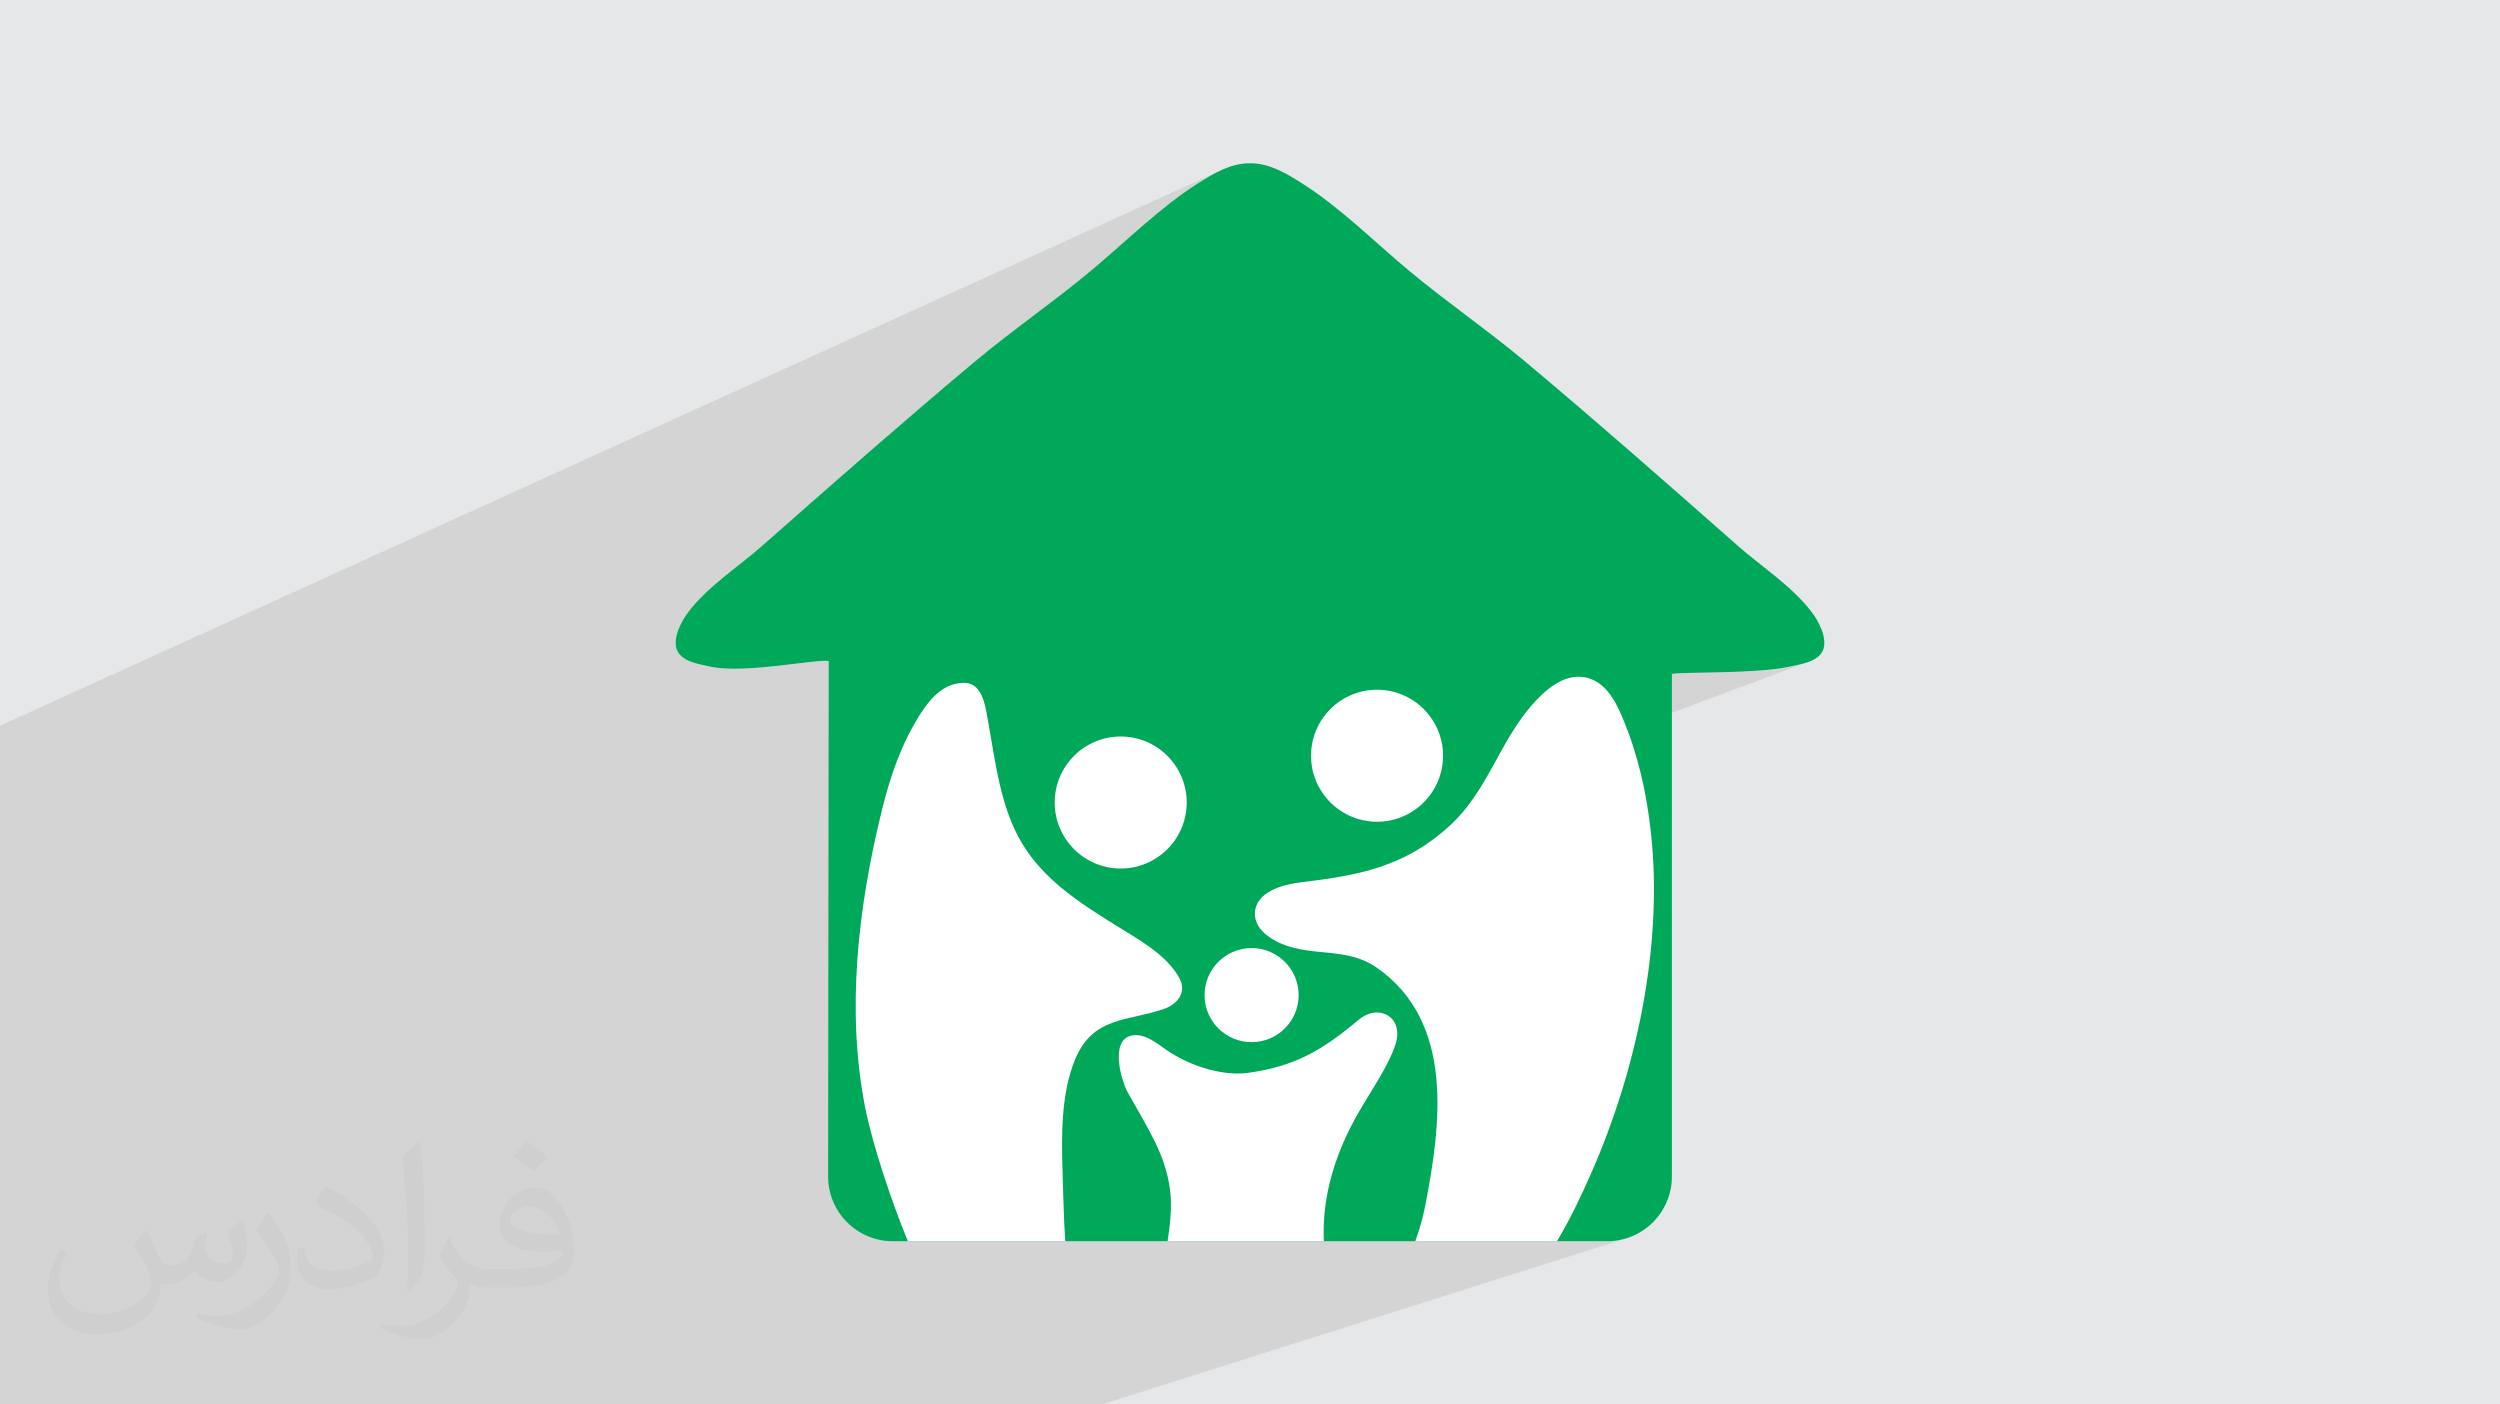
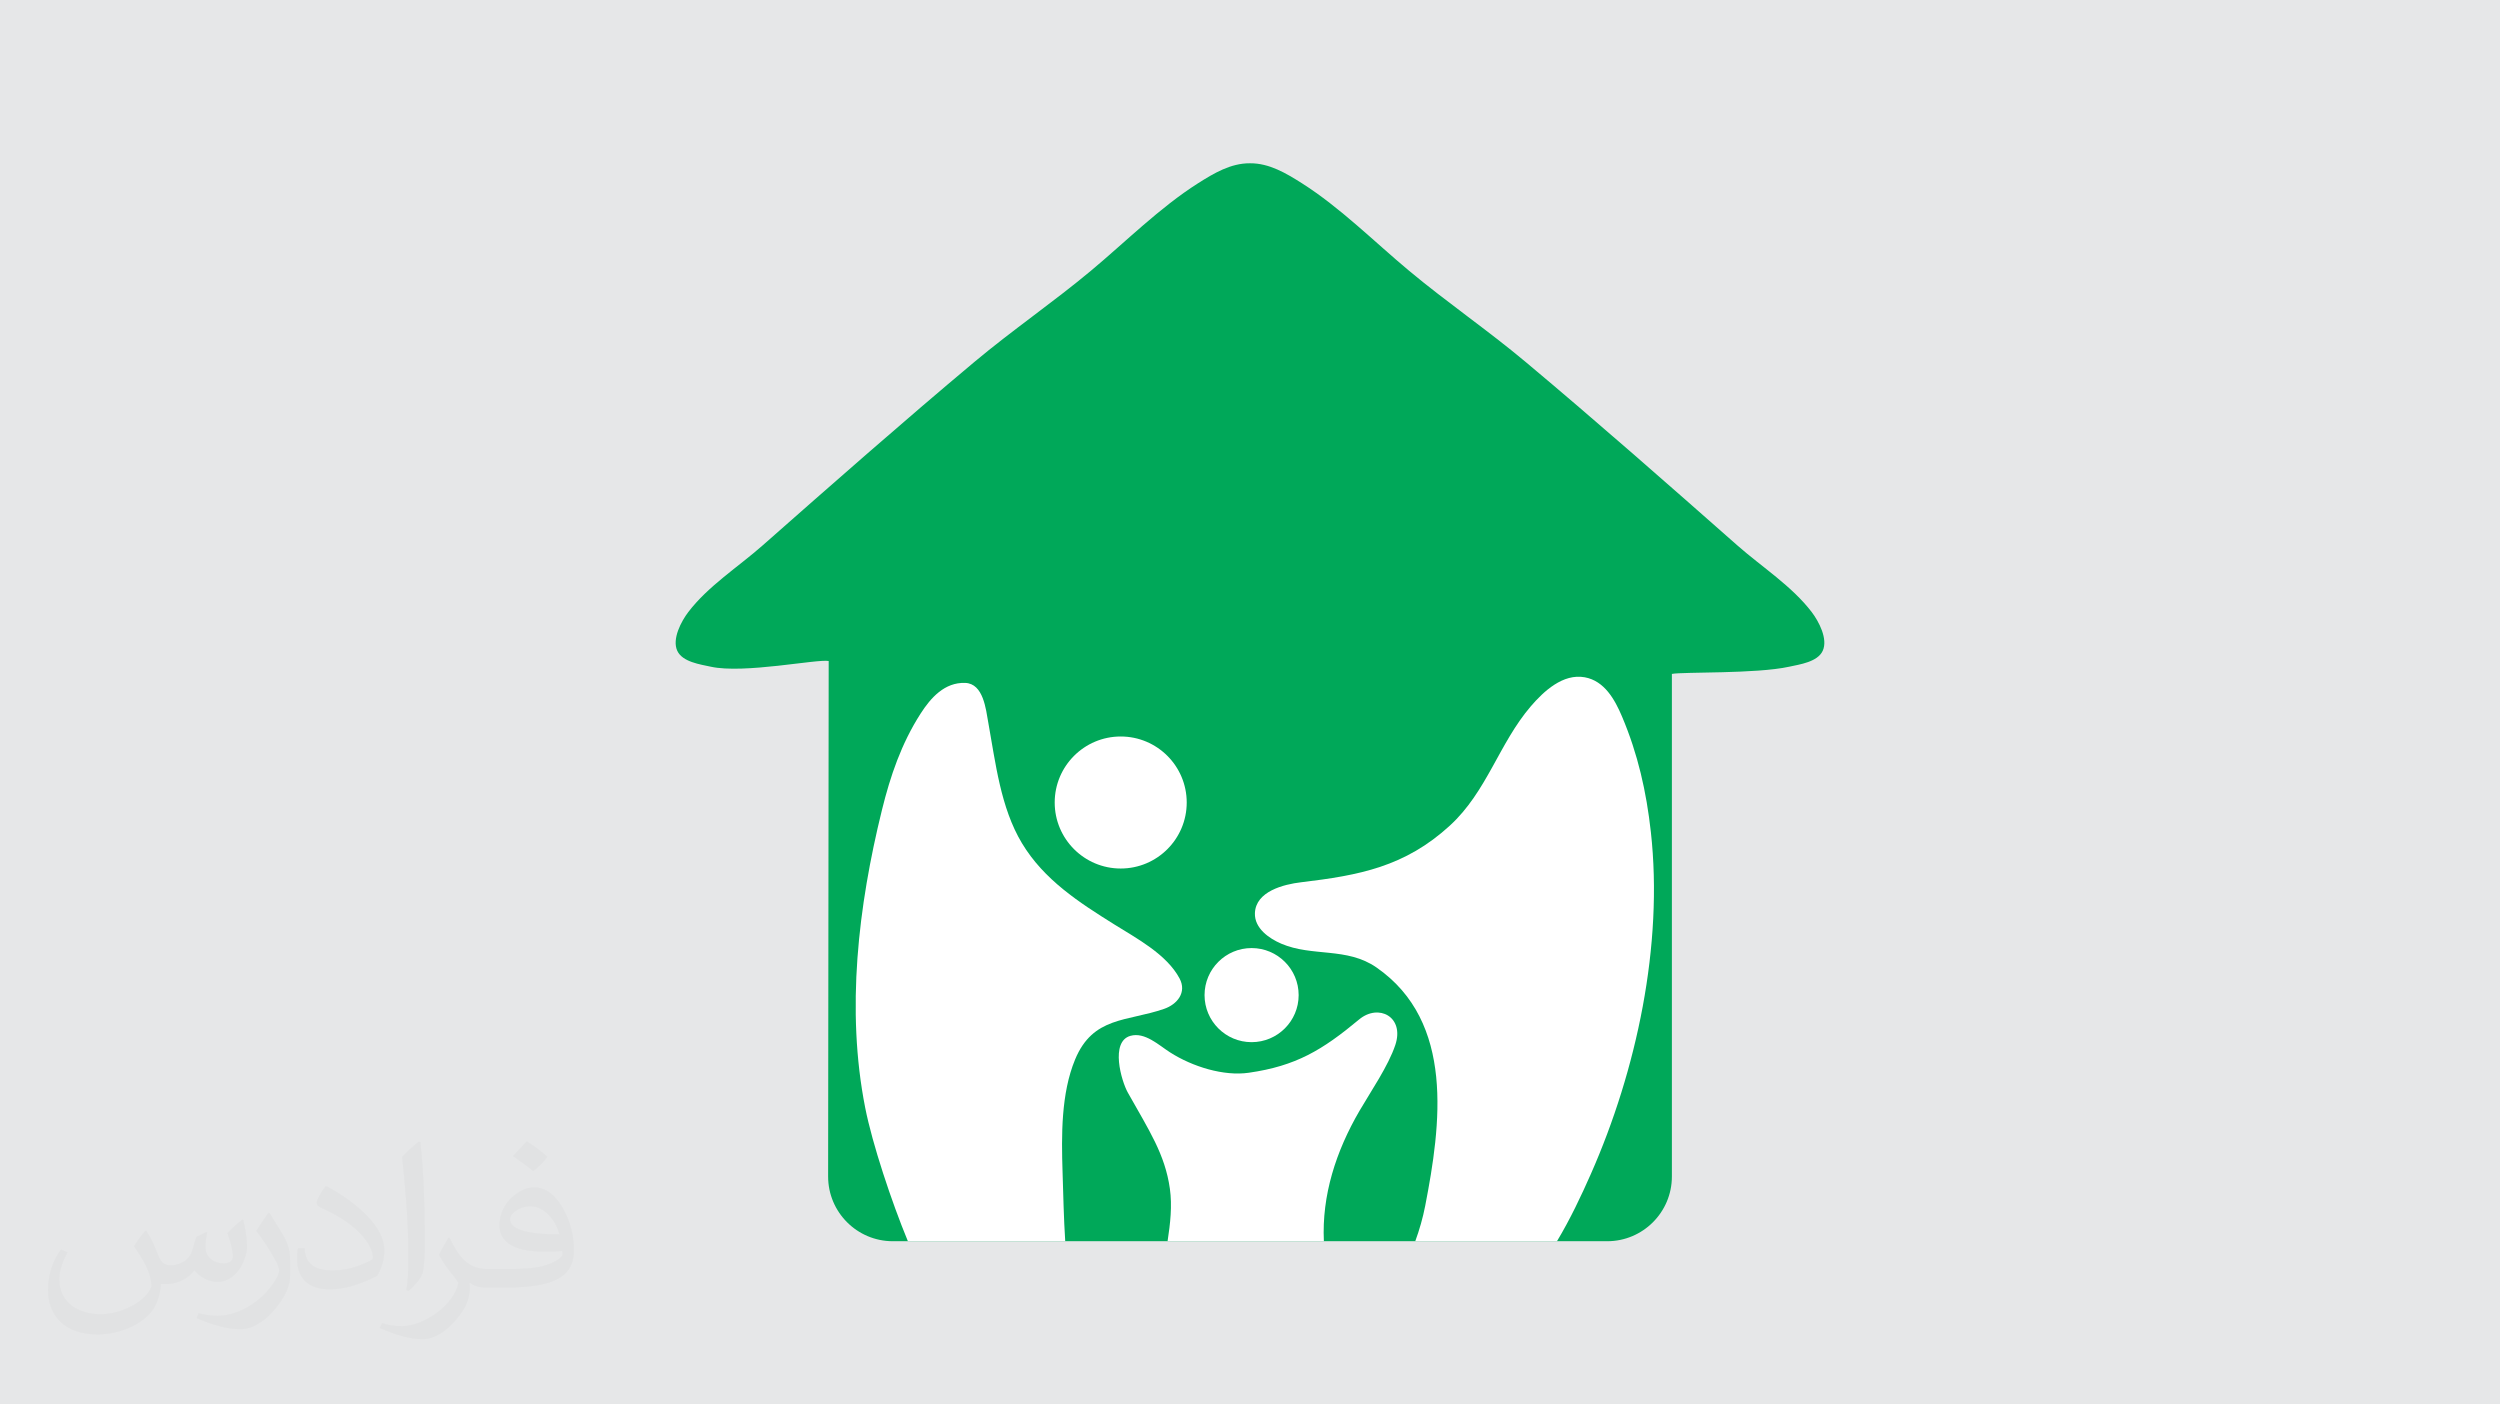
<svg xmlns="http://www.w3.org/2000/svg" xml:space="preserve" width="94.192mm" height="52.917mm" version="1.1" style="shape-rendering:geometricPrecision; text-rendering:geometricPrecision; image-rendering:optimizeQuality; fill-rule:evenodd; clip-rule:evenodd" viewBox="0 0 9419.16 5291.66">
  <defs>
    <style type="text/css">
   
    .fil3 {fill:#00A859}
    .fil0 {fill:#E6E7E8}
    .fil4 {fill:white}
    .fil2 {fill:#373435;fill-opacity:0.031}
    .fil1 {fill:#373435;fill-opacity:0.102}
   
  </style>
  </defs>
  <g id="Layer_x0020_1">
    <polygon class="fil0" points="-0,0 9419.16,0 9419.16,5291.66 -0,5291.66 " />
-     <polygon class="fil1" points="-0,5033.9 -0,5026.66 -0,4987.71 -0,4914.23 -0,4900.15 -0,4885.73 -0,4822.73 -0,4805.55 -0,4737.67 -0,4663.35 -0,4611.09 -0,4595.89 -0,4438.69 -0,4422.5 -0,4218.67 -0,4055.59 -0,4043.85 -0,3792.72 -0,3643.27 -0,3539.55 -0,3422.15 -0,3303.6 -0,2998.94 -0,2870.05 -0,2742.51 -0,2734.15 4606.75,638.53 4594.63,644.08 4582.65,650.02 4570.82,656.29 4559.13,662.84 4547.58,669.6 4536.16,676.51 4524.87,683.52 4513.7,690.57 4500.26,699.24 4486.89,708.12 4473.61,717.21 4460.4,726.49 4447.26,735.96 4434.19,745.59 4421.19,755.39 4408.25,765.33 4395.38,775.42 4382.56,785.63 4369.8,795.96 4357.09,806.39 4344.44,816.92 4331.83,827.53 4319.26,838.21 4306.74,848.96 4294.26,859.76 4281.81,870.59 4269.4,881.46 4257.02,892.35 4244.66,903.24 4232.34,914.13 4220.03,925 4207.75,935.85 4195.48,946.66 4183.23,957.42 4170.99,968.13 4158.76,978.77 4146.54,989.32 4134.32,999.79 4122.1,1010.15 4109.88,1020.4 4096.48,1031.51 4083.01,1042.54 4069.49,1053.5 4055.92,1064.4 4042.29,1075.23 4028.63,1086.01 4014.92,1096.74 4001.18,1107.42 3987.41,1118.06 3973.61,1128.67 3959.78,1139.25 3945.94,1149.8 3932.07,1160.34 3918.2,1170.85 3904.32,1181.36 3890.44,1191.87 3876.56,1202.38 3862.68,1212.89 3848.82,1223.41 3834.96,1233.95 3821.12,1244.51 3807.31,1255.1 3793.52,1265.72 3779.76,1276.38 3766.03,1287.08 3752.34,1297.83 3738.69,1308.63 3725.09,1319.49 3711.54,1330.41 3698.04,1341.4 3684.6,1352.46 3671.22,1363.6 3645.93,1384.82 3620.67,1406.07 3595.44,1427.36 3570.25,1448.68 3545.09,1470.03 3519.96,1491.42 3494.86,1512.83 3469.79,1534.27 3444.75,1555.74 3419.73,1577.24 3394.73,1598.77 3369.76,1620.31 3344.81,1641.89 3319.89,1663.48 3294.98,1685.1 3270.09,1706.74 3245.21,1728.39 3220.35,1750.07 3195.51,1771.77 3170.68,1793.48 3145.86,1815.2 3121.06,1836.94 3096.26,1858.7 3071.47,1880.47 3046.69,1902.25 3021.91,1924.04 2997.14,1945.84 2972.37,1967.65 2947.61,1989.46 2922.84,2011.29 2898.08,2033.12 2873.31,2054.95 2855.8,2070.09 2837.88,2085.06 2819.63,2099.91 2801.15,2114.71 2782.53,2129.49 2763.84,2144.31 2745.18,2159.23 2726.64,2174.29 2708.31,2189.55 2690.27,2205.06 2672.61,2220.87 2655.42,2237.03 2638.79,2253.6 2622.8,2270.62 2607.54,2288.15 2593.11,2306.24 2588.09,2313.08 2582.95,2320.59 2577.78,2328.7 2572.67,2337.33 2567.73,2346.39 2563.05,2355.81 2558.73,2365.51 2554.86,2375.4 2551.54,2385.42 2548.87,2395.47 2546.94,2405.48 2545.85,2415.36 2545.69,2425.05 2546.57,2434.46 2548.57,2443.5 2551.8,2452.11 2556.01,2459.64 2561.22,2466.43 2567.33,2472.55 2574.23,2478.03 2581.8,2482.92 2589.94,2487.28 2598.54,2491.15 2607.47,2494.58 2616.64,2497.62 2625.94,2500.31 2635.25,2502.7 2644.46,2504.85 2653.46,2506.8 2662.14,2508.6 2670.4,2510.29 2678.11,2511.93 2690.24,2514.26 2703.19,2516.12 2716.89,2517.54 2731.27,2518.55 2746.26,2519.17 2761.79,2519.44 2777.78,2519.37 2794.17,2519 2810.89,2518.35 2827.86,2517.45 2845.01,2516.33 2862.27,2515.02 2879.58,2513.54 2896.86,2511.93 2914.04,2510.2 2931.05,2508.39 2947.82,2506.52 2964.27,2504.62 2980.34,2502.73 2995.96,2500.85 3011.06,2499.04 3025.55,2497.3 3039.38,2495.67 3052.48,2494.18 3064.77,2492.85 3076.17,2491.71 3086.63,2490.79 3096.07,2490.12 3104.41,2489.72 3111.59,2489.62 3117.54,2489.85 3122.19,2490.44 3121.89,2769.68 3582.81,2581.56 3595.37,2577.57 3608.46,2574.75 3622.13,2573.19 3636.37,2572.97 3648.63,2574.48 3659.57,2578.02 3669.29,2583.37 3677.86,2590.33 3685.38,2598.68 3691.93,2608.2 3697.6,2618.7 3702.48,2629.96 3706.65,2641.78 3710.21,2653.93 3713.24,2666.21 3715.83,2678.41 3718.06,2690.32 3720.02,2701.73 3721.81,2712.43 3723.5,2722.2 3726.05,2736.44 3728.56,2750.77 3731.05,2765.19 3733.53,2779.69 3736,2794.25 3738.49,2808.87 3741.01,2823.53 3743.56,2838.24 3746.17,2852.97 3748.85,2867.71 3751.6,2882.47 3754.44,2897.22 3757.39,2911.97 3760.45,2926.69 3762.83,2937.61 4125.69,2794.42 4148.54,2786.05 4172.37,2779.92 4197.05,2776.15 4222.47,2774.86 4247.88,2776.15 4272.56,2779.92 4296.38,2786.05 4319.22,2794.42 4340.96,2804.9 4361.46,2817.36 4380.61,2831.69 4398.27,2847.74 4414.33,2865.41 4423.5,2877.67 5091.49,2618.2 5114.33,2609.83 5138.16,2603.7 5162.84,2599.93 5188.25,2598.64 5213.67,2599.93 5238.35,2603.7 5262.18,2609.83 5285.03,2618.2 5306.77,2628.68 5327.27,2641.14 5346.42,2655.46 5364.09,2671.52 5380.14,2689.19 5394.46,2708.33 5406.93,2728.84 5413.84,2743.19 5897.08,2559.1 5911.28,2554.58 5925.8,2551.45 5940.6,2549.85 5955.66,2549.92 5970.97,2551.79 5984.47,2554.99 5997.19,2559.43 6009.14,2565.01 6020.37,2571.64 6030.91,2579.23 6040.8,2587.69 6050.06,2596.92 6058.74,2606.83 6066.87,2617.33 6071.98,2624.71 6299.08,2539.08 6303.72,2538.35 6309.65,2537.72 6316.81,2537.16 6325.11,2536.67 6334.5,2536.24 6344.9,2535.86 6356.24,2535.53 6368.46,2535.22 6381.47,2534.93 6395.22,2534.66 6409.63,2534.39 6424.63,2534.1 6440.16,2533.81 6456.13,2533.48 6472.49,2533.12 6489.16,2532.71 6506.06,2532.24 6523.14,2531.71 6540.33,2531.1 6557.54,2530.41 6574.71,2529.63 6591.78,2528.73 6608.66,2527.73 6625.3,2526.6 6641.62,2525.33 6657.55,2523.93 6673.02,2522.37 6687.96,2520.64 6702.3,2518.75 6715.97,2516.67 6728.91,2514.4 6741.03,2511.93 6748.74,2510.29 6757,2508.6 6765.68,2506.8 6774.68,2504.85 6783.89,2502.7 6793.2,2500.31 6802.5,2497.62 6811.67,2494.58 6130.76,2748.42 6132.36,2752.62 6137.27,2765.92 6142.03,2779.22 6146.64,2792.54 6151.1,2805.88 6155.41,2819.22 6159.58,2832.59 6163.61,2845.97 6167.49,2859.38 6171.25,2872.8 6174.87,2886.25 6178.35,2899.73 6181.71,2913.24 6184.94,2926.77 6188.05,2940.34 6191.04,2953.94 6193.91,2967.58 6196.66,2981.25 6199.29,2994.97 6201.82,3008.73 6204.23,3022.53 6206.54,3036.37 6208.74,3050.27 6210.85,3064.21 6212.85,3078.21 6214.75,3092.26 6216.56,3106.36 6218.28,3120.52 6219.91,3134.74 6223.92,3174.83 6227.07,3215.15 6229.38,3255.7 6230.87,3296.45 6231.54,3337.37 6231.41,3378.43 6230.49,3419.63 6228.8,3460.93 6226.36,3502.3 6223.18,3543.74 6219.26,3585.21 6214.64,3626.68 6209.31,3668.15 6203.3,3709.57 6196.61,3750.94 6189.28,3792.23 6181.29,3833.4 6172.68,3874.45 6163.46,3915.35 6153.64,3956.06 6143.23,3996.58 6132.25,4036.88 6120.71,4076.92 6108.63,4116.7 6096.02,4156.19 6082.9,4195.36 6069.28,4234.19 6055.17,4272.65 6040.6,4310.73 6025.56,4348.4 6010.09,4385.64 5994.18,4422.42 5987.37,4437.78 5980.43,4453.29 5973.33,4468.95 5966.09,4484.73 5958.69,4500.61 5951.14,4516.57 5943.43,4532.59 5935.55,4548.66 5927.5,4564.75 5919.29,4580.85 5910.89,4596.94 5902.32,4612.99 5893.57,4629 5884.63,4644.93 5875.51,4660.77 5866.19,4676.5 6055.26,4676.5 6080.17,4675.24 6104.37,4671.54 6127.73,4665.53 4150.44,5291.66 4114.77,5291.66 3936.47,5291.66 3320.04,5291.66 3108.21,5291.66 2189.25,5291.66 1874.15,5291.66 1576.73,5291.66 1465.66,5291.66 1352.01,5291.66 1171.64,5291.66 1128.7,5291.66 970.31,5291.66 873.88,5291.66 698.55,5291.66 671.33,5291.66 565.04,5291.66 421.51,5291.66 386.27,5291.66 249.83,5291.66 237.3,5291.66 206.56,5291.66 25.56,5291.66 -0,5291.66 -0,5287.25 -0,5277.65 -0,5178.14 -0,5133.9 -0,5123.67 -0,5046.01 -0,5044.68 " />
    <path class="fil2" d="M550.85 4636.82c17.98,27.25 29.64,53.44 41.02,82.55 8.46,16.94 12.95,48.16 52.65,48.16 11.63,0 28.32,-3.43 43.13,-11.63 16.66,-8.74 29.36,-21.97 35.99,-42.06l15.87 -53.44 38.63 -19.05 2.64 2.64c-5.28,20.12 -6.6,39.42 -6.6,54.51 0,44.7 38.63,61.65 69.32,61.65 17.98,0 34.14,-8.74 34.14,-25.15 0,-21.16 -8.99,-57.15 -20.65,-89.43 17.98,-17.98 35.99,-35.99 56.62,-50.55l3.17 1.6c8.99,38.1 14.02,75.67 14.02,100.81 0,24.61 -10.85,51.87 -19.84,69.6 -18.52,34.92 -51.33,62.71 -91.01,62.71 -30.15,0 -63.75,-15.09 -86.79,-43.13l-1.32 0c-21.69,27 -55.3,51.33 -109.02,51.33l-16.66 0c-2.64,35.46 -10.31,60.58 -21.97,83.08 -32,62.43 -127,106.63 -216.43,106.63 -124.36,0 -186.79,-71.7 -186.79,-167.21 0,-59 19.3,-113.77 48.95,-152.65l24.33 10.06c-18.52,35.46 -30.96,68.78 -30.96,101.6 0,89.43 72.77,132.03 156.64,132.03 77.8,0 174.09,-49.48 191.57,-106.88 -6.6,-62.71 -30.15,-92.07 -66.14,-149.22 10.85,-19.05 24.87,-38.1 42.34,-58.47l3.17 0 0 0 0 0 -0.02 -0.09zm1434.31 -336.55c26.19,16.41 51.87,35.71 76.99,57.94 -14.02,19.84 -31.5,37.85 -53.19,53.72 -25.15,-20.37 -50.27,-37.85 -75.95,-56.36 17.45,-19.58 34.67,-38.35 52.12,-55.3l0 0 0 0 0 0 0 0 0 0 0.03 0zm13.49 244.48c-42.34,0 -76.99,27.79 -76.99,48.41 0,44.2 84.66,57.94 186,57.4 -12.7,-51.87 -57.15,-105.84 -109.02,-105.84l0.01 0.03zm-95 236.55c55.04,0 103.2,-1.6 139.95,-10.85 41.02,-10.31 75.67,-30.96 75.67,-45.24 0,-3.71 0,-8.2 -1.32,-11.91 -23.01,2.11 -49.48,2.11 -72.49,2.11 -74.6,0 -131.75,-16.94 -154.25,-58.75 -5.56,-11.63 -9.52,-24.61 -9.52,-39.42 0,-40.49 17.45,-79.91 48.16,-107.16 25.65,-22.48 53.97,-36.5 82.8,-36.5 52.12,0 93.65,41.81 122.76,107.7 15.87,35.99 26.72,77.52 26.72,129.92 0,34.92 -9.52,64.29 -31.22,85.98 -40.49,39.17 -115.09,53.97 -229.39,53.97l-51.87 0 0 0 -13.49 0c-28.32,0 -48.69,-5.03 -64.82,-17.45l-2.64 0c0.79,6.6 1.32,12.95 1.32,19.05 0,25.65 -8.46,58.47 -25.65,84.66 -50.8,75.41 -105.84,108.2 -153.47,108.2 -48.16,0 -107.16,-18.52 -160.35,-42.6l9.52 -18.52c17.2,7.14 41.02,11.91 73.81,11.91 85.98,0 198.96,-82.55 212.98,-163.25 -3.17,-6.6 -8.99,-15.34 -17.2,-24.61 -25.15,-29.9 -41.02,-54.76 -55.83,-80.95 12.7,-25.15 24.33,-45.24 35.18,-63.5l4.5 -0.53c36.78,74.88 70.1,117.73 144.45,117.73l11.63 0 0 0 53.97 0 0 0 0 0 0 0 0 0 0 0 0.09 0.01zm-372.54 79.12c6.35,-34.39 6.88,-73.02 6.88,-109.02l0 -53.44c0,-99.75 -12.7,-244.73 -23.01,-339.19 17.98,-19.3 43.13,-42.06 62.97,-57.4l5.82 1.6c13.49,118.8 16.66,256.39 16.66,383.64 0,33.35 -1.32,65.89 -4.5,89.69 -1.85,30.15 -19.3,52.91 -56.62,87.83l-8.2 -3.71zm-383.38 -157.43c1.85,46.84 24.87,83.62 105.31,83.62 50.01,0 92.33,-12.95 139.17,-35.18 8.46,-3.71 12.95,-8.74 12.95,-12.95 0,-29.36 -22.48,-68.25 -60.32,-103.71 -36.78,-33.35 -85.47,-62.71 -130.96,-82.3 -15.62,-6.6 -20.65,-13.49 -20.65,-20.12 0,-13.49 17.98,-41.81 32.82,-62.18l5.03 -0.53c52.12,27.25 110.34,67.74 153.47,112.7 39.17,41.53 63.5,83.62 63.5,129.39 0,33.86 -10.31,65.61 -27,95.25 -57.15,28.83 -118.01,50.8 -178.33,50.8 -73.28,0 -123.29,-34.39 -123.29,-115.09 0,-8.74 0,-22.22 3.17,-39.7l25.15 0 0 0 0 0 0 0 0 0 0 0 -0.02 0zm-132.57 -133.1l45.52 73.56c16.66,27.25 32.28,56.9 32.28,103.71l0 59.79c0,48.41 -30.96,100.28 -80.95,151.61 -39.17,34.67 -73.81,49.48 -105.84,49.48 -47.62,0 -102.13,-14.81 -165.1,-41.81l7.14 -18.52c19.84,5.28 42.85,9.78 71.17,9.78 90.5,-0.53 183.08,-66.67 225.42,-147.37 5.03,-9.27 6.88,-17.98 6.88,-24.08 0,-9.27 -5.03,-19.58 -8.99,-28.83 -23.01,-43.38 -48.69,-83.08 -76.99,-119.86 14.81,-23.29 29.64,-45.77 45.77,-68l3.71 0.53 0 0 0 0 0 0 0 0 0 0 -0.02 0.01z" />
    <g id="_1853204435600">
      <path class="fil3" d="M3122.19 2490.44c-42.35,-8.25 -319.33,48.95 -444.08,21.49 -39.51,-8.68 -106.75,-17.65 -126.31,-59.82 -20.65,-44.58 15.05,-111.35 41.31,-145.87 74.63,-98.06 188.06,-170.03 280.2,-251.29 264.19,-232.91 527.91,-465.21 797.91,-691.35 142.35,-119.27 296.02,-224.28 438.66,-343.2 130.37,-108.69 259.98,-238.54 403.82,-329.83 59.23,-37.59 123.61,-76.05 195.87,-75.39 72.25,-0.66 136.65,37.8 195.87,75.39 143.84,91.29 273.45,221.14 403.82,329.83 142.67,118.92 296.31,223.93 438.67,343.2 269.99,226.14 533.74,458.44 797.9,691.35 92.13,81.26 205.57,153.23 280.2,251.29 26.29,34.52 61.99,101.29 41.31,145.87 -19.56,42.17 -86.8,51.14 -126.31,59.82 -124.75,27.46 -399.6,18.9 -441.95,27.15l0 1893.57c0,134.59 -109.26,243.85 -243.82,243.85l-2691.36 0c-134.58,0 -243.83,-109.26 -243.83,-243.85l2.12 -1942.21z" />
      <path class="fil4" d="M3420.63 4676.5c-61.75,-149.31 -133.89,-366.31 -160.87,-503.02 -72.76,-368.89 -26,-759.99 62.96,-1121.05 31.89,-129.35 73.34,-250.81 145.59,-363.49 38.49,-60.05 90.52,-118.55 168.06,-115.97 69.06,2.31 78.19,99.93 87.13,149.23 27.46,151.33 46.19,320.62 126.95,454.8 83,137.91 214.44,222.5 347.63,305.82 83.99,52.53 197.77,112.71 246.16,203.73 27.9,52.57 -8.72,97.43 -58.43,114.62 -139.5,48.25 -267.72,27.77 -335.15,190.54 -53.17,128.34 -51.65,287.02 -47.3,423.16 2.76,86.32 4.41,174.15 10.06,261.63l-592.79 0z" />
      <path class="fil4" d="M4399.03 4676.5c10.26,-66.83 17.76,-133.25 8.68,-197.81 -18.23,-129.67 -78.18,-219.17 -158.36,-362.03 -24.54,-43.66 -67.47,-192.2 9.73,-213.95 54.12,-15.24 106.97,35.13 149.08,62.09 85.47,54.65 202.78,90.51 296.75,76.97 177.92,-25.58 276.56,-84.9 415.8,-200.78 73.49,-61.13 171.78,-9.83 136.37,96.22 -26.41,79.01 -92.33,174.85 -134.65,247.49 -89.2,153.05 -142.59,319.09 -134.53,491.8l-588.87 0z" />
      <path class="fil4" d="M5332.26 4676.5c15.72,-43.2 28.53,-87.43 37.47,-133.55 58.93,-303.85 112.51,-692.39 -183.67,-897.89 -111.54,-77.43 -241.11,-39.32 -358.58,-89.54 -45.91,-19.62 -101.23,-58.02 -99.4,-114.71 2.67,-82.75 109.04,-108.97 173.52,-116.67 219.31,-26.19 391.52,-58.17 561.27,-213.84 139.22,-127.68 184.94,-309.25 304.46,-448.91 48.57,-56.78 121.39,-124.66 203.64,-109.6 74.19,13.6 113.15,83.95 140.16,147.68 60.08,141.68 91.88,283.27 108.78,435.27 47.39,426.2 -53.84,897.87 -225.73,1287.68 -35.92,81.45 -77.77,170.5 -127.99,254.08l-533.93 0z" />
      <path class="fil4" d="M4222.47 2774.86c137.24,0 248.68,111.45 248.68,248.72 0,137.25 -111.44,248.69 -248.68,248.69 -137.28,0 -248.73,-111.44 -248.73,-248.69 0,-137.27 111.45,-248.72 248.73,-248.72z" />
-       <path class="fil4" d="M5188.25 2598.64c137.28,0 248.71,111.45 248.71,248.7 0,137.27 -111.43,248.72 -248.71,248.72 -137.26,0 -248.69,-111.45 -248.69,-248.72 0,-137.25 111.43,-248.7 248.69,-248.7z" />
+       <path class="fil4" d="M5188.25 2598.64z" />
      <path class="fil4" d="M4715.62 3571.97c97.85,0 177.27,79.42 177.27,177.26 0,97.84 -79.42,177.29 -177.27,177.29 -97.83,0 -177.29,-79.45 -177.29,-177.29 0,-97.84 79.46,-177.26 177.29,-177.26z" />
    </g>
  </g>
</svg>